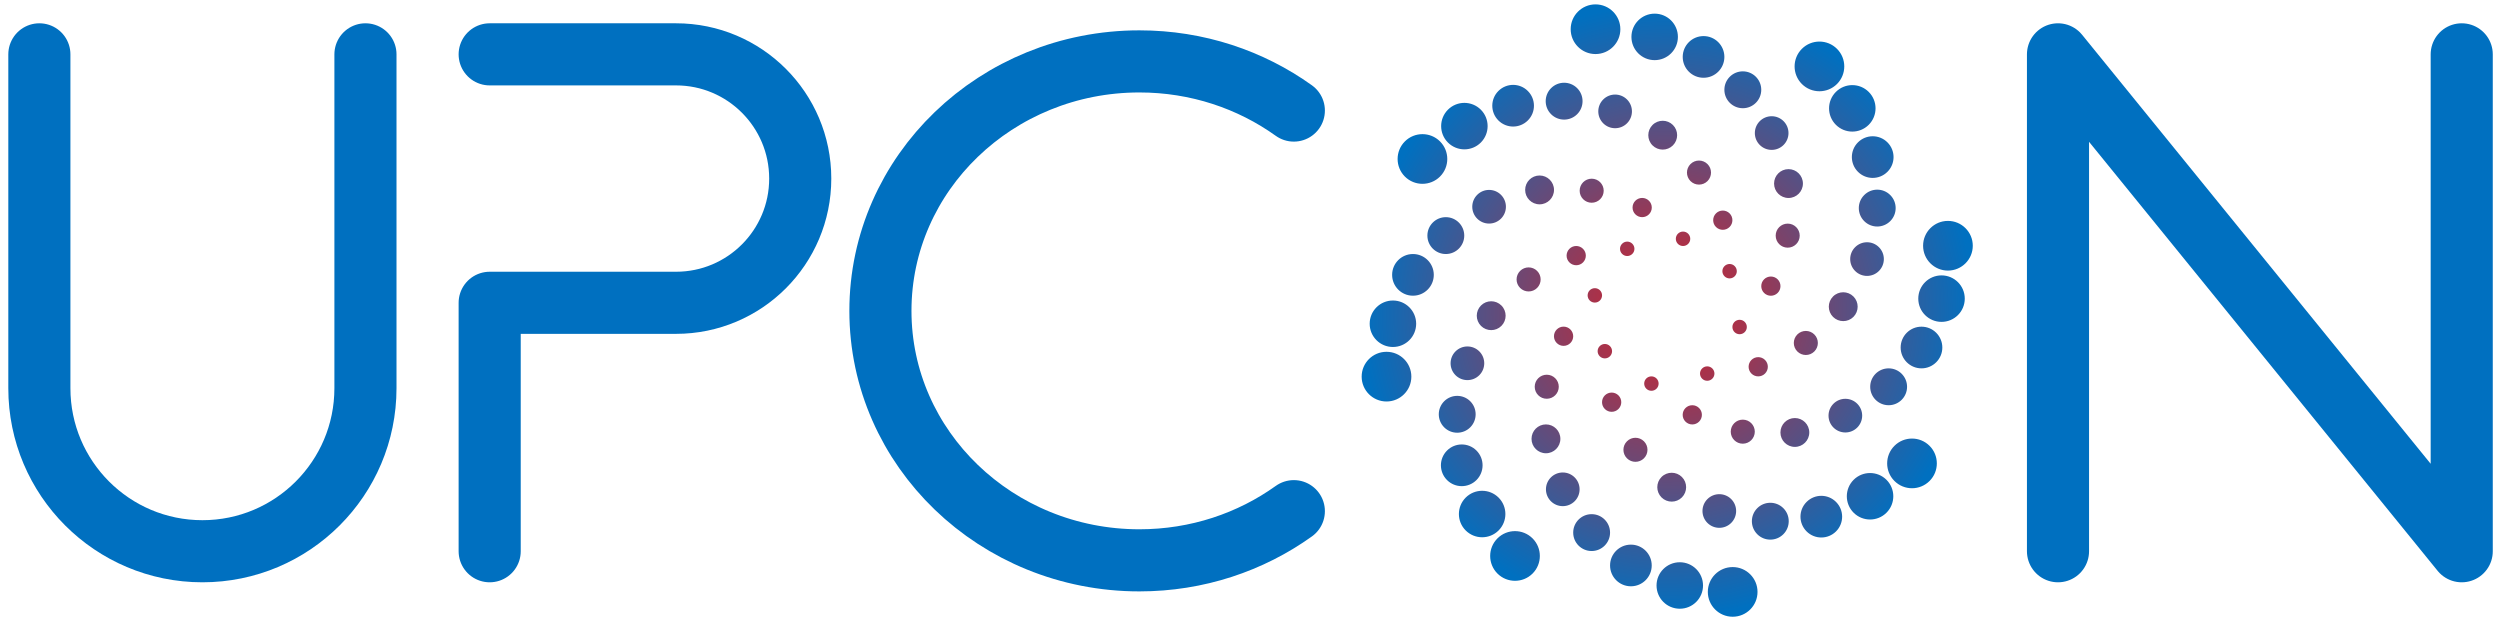
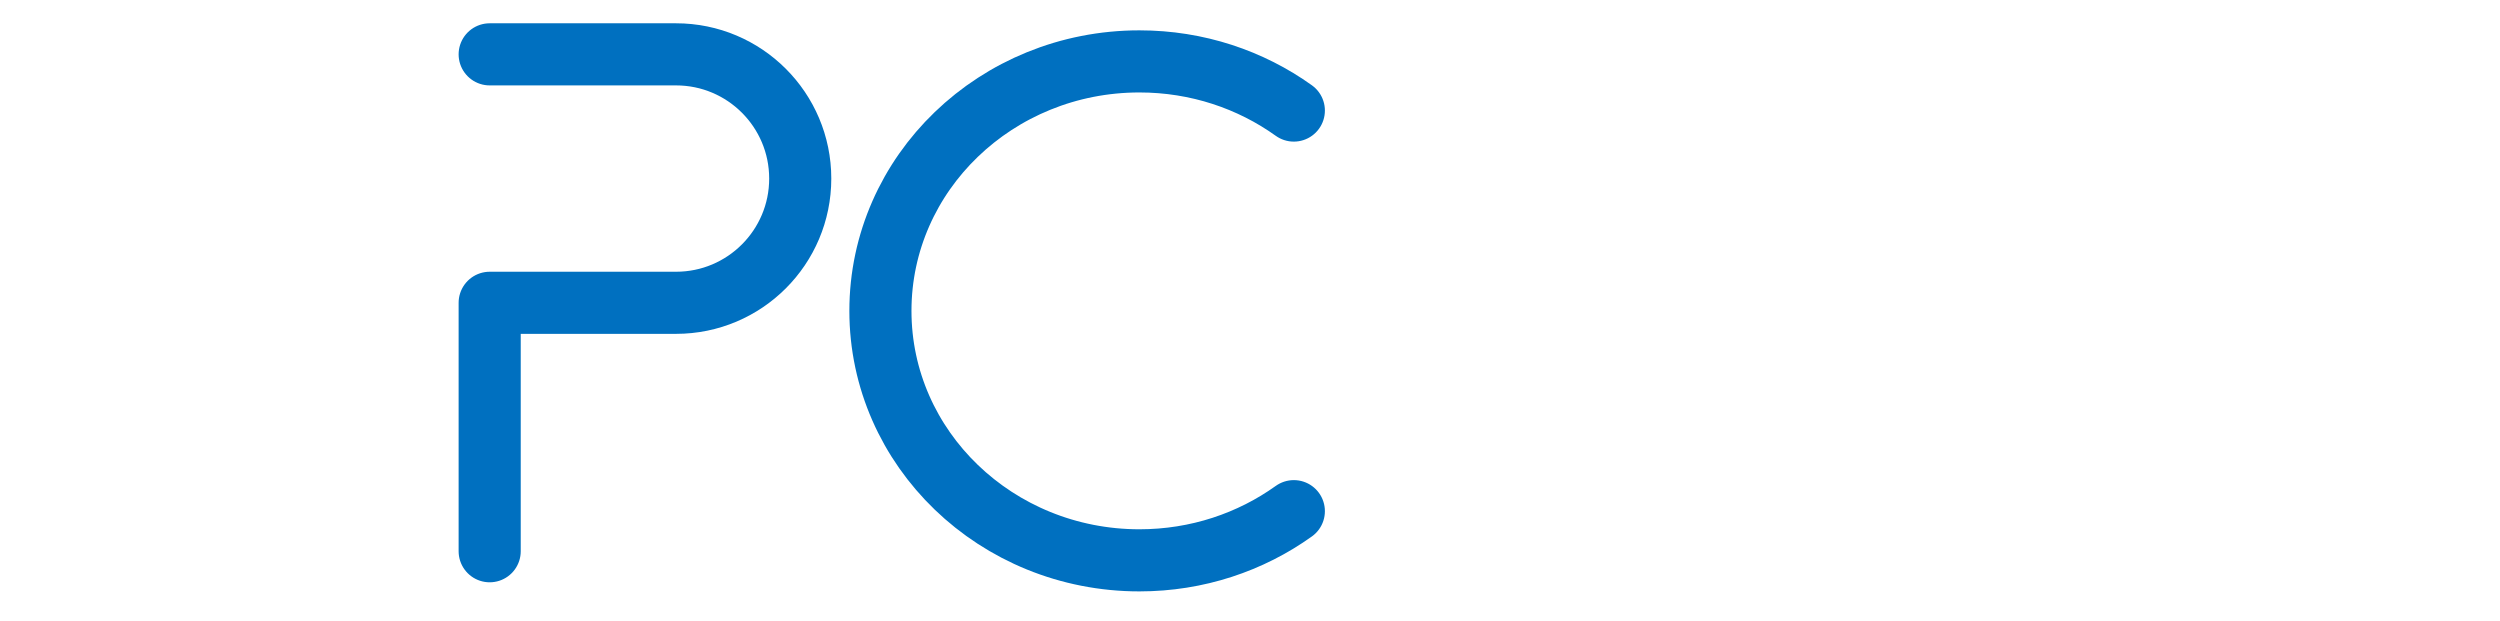
<svg xmlns="http://www.w3.org/2000/svg" width="161" height="40" viewBox="0 0 161 40" fill="none">
-   <path d="M2.535 3.5V25C2.535 30.799 7.236 35.5 13.035 35.5V35.5C18.834 35.5 23.535 30.799 23.535 25V3.5" stroke="#0070C0" stroke-width="4" stroke-linecap="round" />
-   <path d="M132.535 35.5V3.5L158.535 35.5V3.5" stroke="#0070C0" stroke-width="4" stroke-linecap="round" stroke-linejoin="round" />
  <path d="M83.323 7.12C80.546 5.131 77.105 3.954 73.379 3.954C64.167 3.954 56.699 11.147 56.699 20.02C56.699 28.893 64.167 36.086 73.379 36.086C77.105 36.086 80.546 34.909 83.323 32.919" stroke="#0070C0" stroke-width="4" stroke-linecap="round" />
  <path d="M31.535 3.5H43.535C47.953 3.5 51.535 7.082 51.535 11.5V11.5C51.535 15.918 47.953 19.5 43.535 19.5H31.535V35.5" stroke="#0070C0" stroke-width="4" stroke-linecap="round" stroke-linejoin="round" />
-   <path d="M108.852 15.379C108.852 15.636 108.644 15.843 108.387 15.843C108.13 15.843 107.923 15.636 107.923 15.379C107.923 15.122 108.13 14.914 108.387 14.914C108.644 14.914 108.852 15.122 108.852 15.379ZM106.375 13.366C106.375 13.708 106.097 13.985 105.755 13.985C105.414 13.985 105.136 13.708 105.136 13.366C105.136 13.024 105.414 12.747 105.755 12.747C106.097 12.747 106.375 13.024 106.375 13.366ZM103.278 12.282C103.278 12.71 102.931 13.056 102.504 13.056C102.076 13.056 101.73 12.71 101.73 12.282C101.73 11.855 102.076 11.508 102.504 11.508C102.931 11.508 103.278 11.855 103.278 12.282ZM100.078 12.23C100.078 12.743 99.662 13.159 99.149 13.159C98.636 13.159 98.22 12.743 98.22 12.23C98.22 11.717 98.636 11.302 99.149 11.302C99.662 11.302 100.078 11.717 100.078 12.23ZM96.981 13.314C96.981 13.913 96.496 14.398 95.897 14.398C95.299 14.398 94.814 13.913 94.814 13.314C94.814 12.716 95.299 12.23 95.897 12.23C96.496 12.23 96.981 12.716 96.981 13.314ZM94.298 15.172C94.298 15.828 93.766 16.359 93.111 16.359C92.455 16.359 91.924 15.828 91.924 15.172C91.924 14.517 92.455 13.985 93.111 13.985C93.766 13.985 94.298 14.517 94.298 15.172ZM92.336 17.701C92.336 18.442 91.736 19.043 90.995 19.043C90.253 19.043 89.653 18.442 89.653 17.701C89.653 16.96 90.253 16.359 90.995 16.359C91.736 16.359 92.336 16.96 92.336 17.701ZM91.201 20.849C91.201 21.676 90.531 22.346 89.704 22.346C88.877 22.346 88.207 21.676 88.207 20.849C88.207 20.023 88.877 19.353 89.704 19.353C90.531 19.353 91.201 20.023 91.201 20.849ZM90.891 24.256C90.891 25.139 90.175 25.856 89.291 25.856C88.408 25.856 87.691 25.139 87.691 24.256C87.691 23.372 88.408 22.656 89.291 22.656C90.175 22.656 90.891 23.372 90.891 24.256ZM111.714 17.793C111.533 17.975 111.238 17.975 111.058 17.793C110.876 17.611 110.876 17.317 111.058 17.137C111.239 16.956 111.534 16.955 111.714 17.137C111.896 17.318 111.896 17.613 111.714 17.793ZM111.386 14.618C111.144 14.86 110.752 14.86 110.51 14.618C110.268 14.377 110.268 13.984 110.51 13.742C110.751 13.5 111.143 13.5 111.386 13.742C111.627 13.983 111.627 14.376 111.386 14.618ZM109.963 11.662C109.66 11.964 109.17 11.964 108.867 11.662C108.565 11.359 108.565 10.869 108.867 10.567C109.17 10.264 109.66 10.264 109.963 10.567C110.265 10.869 110.265 11.359 109.963 11.662ZM107.736 9.363C107.374 9.725 106.785 9.725 106.422 9.363C106.06 9.001 106.06 8.412 106.422 8.049C106.784 7.687 107.373 7.687 107.736 8.049C108.098 8.411 108.098 9 107.736 9.363ZM104.78 7.94C104.357 8.363 103.67 8.363 103.247 7.94C102.824 7.516 102.824 6.83 103.247 6.407C103.67 5.984 104.357 5.984 104.78 6.407C105.203 6.83 105.203 7.516 104.78 7.94ZM101.569 7.355C101.105 7.819 100.354 7.819 99.89 7.355C99.427 6.892 99.427 6.14 99.89 5.677C100.354 5.213 101.105 5.213 101.569 5.677C102.032 6.14 102.032 6.892 101.569 7.355ZM98.393 7.757C97.869 8.281 97.02 8.281 96.496 7.757C95.973 7.233 95.972 6.383 96.496 5.86C97.021 5.335 97.87 5.335 98.393 5.86C98.918 6.384 98.918 7.234 98.393 7.757ZM95.365 9.18C94.781 9.765 93.833 9.765 93.248 9.18C92.664 8.596 92.664 7.648 93.248 7.063C93.832 6.479 94.78 6.479 95.365 7.063C95.949 7.647 95.949 8.595 95.365 9.18ZM92.737 11.37C92.112 11.994 91.099 11.994 90.474 11.37C89.85 10.745 89.85 9.732 90.474 9.107C91.099 8.483 92.112 8.483 92.737 9.107C93.361 9.732 93.361 10.745 92.737 11.37ZM112.031 21.524C111.774 21.524 111.567 21.316 111.567 21.059C111.567 20.802 111.774 20.595 112.031 20.595C112.288 20.595 112.496 20.802 112.496 21.059C112.496 21.316 112.288 21.524 112.031 21.524ZM114.044 19.046C113.702 19.046 113.425 18.769 113.425 18.427C113.425 18.085 113.702 17.808 114.044 17.808C114.386 17.808 114.663 18.085 114.663 18.427C114.663 18.769 114.386 19.046 114.044 19.046ZM115.128 15.95C114.7 15.95 114.354 15.603 114.354 15.175C114.354 14.748 114.7 14.401 115.128 14.401C115.555 14.401 115.902 14.748 115.902 15.175C115.902 15.603 115.555 15.95 115.128 15.95ZM115.179 12.75C114.666 12.75 114.25 12.334 114.25 11.821C114.25 11.308 114.666 10.892 115.179 10.892C115.692 10.892 116.108 11.308 116.108 11.821C116.108 12.334 115.692 12.75 115.179 12.75ZM114.096 9.653C113.497 9.653 113.012 9.168 113.012 8.569C113.012 7.971 113.497 7.485 114.096 7.485C114.694 7.485 115.179 7.971 115.179 8.569C115.179 9.168 114.694 9.653 114.096 9.653ZM112.238 6.969C111.582 6.969 111.05 6.438 111.05 5.782C111.05 5.127 111.582 4.595 112.238 4.595C112.893 4.595 113.425 5.127 113.425 5.782C113.425 6.438 112.893 6.969 112.238 6.969ZM109.709 5.008C108.967 5.008 108.367 4.407 108.367 3.666C108.367 2.925 108.967 2.324 109.709 2.324C110.45 2.324 111.05 2.925 111.05 3.666C111.05 4.407 110.45 5.008 109.709 5.008ZM106.56 3.873C105.734 3.873 105.064 3.203 105.064 2.376C105.064 1.549 105.734 0.879 106.56 0.879C107.387 0.879 108.057 1.549 108.057 2.376C108.057 3.203 107.387 3.873 106.56 3.873ZM102.751 3.481C101.868 3.481 101.152 2.765 101.152 1.881C101.152 0.998 101.868 0.282 102.751 0.282C103.635 0.282 104.351 0.998 104.351 1.881C104.351 2.765 103.635 3.481 102.751 3.481ZM109.617 24.386C109.435 24.204 109.435 23.91 109.617 23.729C109.798 23.548 110.093 23.548 110.273 23.729C110.455 23.911 110.455 24.205 110.273 24.386C110.092 24.568 109.797 24.568 109.617 24.386ZM112.792 24.058C112.55 23.816 112.55 23.424 112.792 23.181C113.033 22.94 113.426 22.94 113.667 23.181C113.909 23.423 113.909 23.815 113.667 24.058C113.426 24.299 113.033 24.299 112.792 24.058ZM115.748 22.634C115.446 22.332 115.446 21.841 115.748 21.539C116.051 21.237 116.541 21.237 116.843 21.539C117.146 21.841 117.146 22.332 116.843 22.634C116.541 22.937 116.051 22.937 115.748 22.634ZM118.047 20.408C117.685 20.044 117.685 19.457 118.047 19.094C118.409 18.731 118.998 18.731 119.361 19.094C119.723 19.456 119.723 20.044 119.361 20.408C118.999 20.77 118.41 20.77 118.047 20.408ZM119.47 17.451C119.047 17.028 119.047 16.342 119.47 15.919C119.893 15.495 120.58 15.495 121.003 15.919C121.426 16.342 121.426 17.028 121.003 17.451C120.58 17.875 119.893 17.875 119.47 17.451ZM120.055 14.24C119.591 13.777 119.591 13.025 120.055 12.562C120.518 12.098 121.269 12.098 121.733 12.562C122.196 13.025 122.196 13.777 121.733 14.24C121.269 14.704 120.518 14.704 120.055 14.24ZM119.653 11.065C119.129 10.541 119.129 9.691 119.653 9.168C120.177 8.645 121.027 8.644 121.551 9.168C122.076 9.692 122.076 10.542 121.551 11.065C121.027 11.589 120.177 11.589 119.653 11.065ZM118.23 8.037C117.645 7.452 117.645 6.505 118.23 5.92C118.814 5.335 119.761 5.335 120.347 5.92C120.931 6.504 120.931 7.451 120.347 8.037C119.762 8.621 118.815 8.621 118.23 8.037ZM116.04 5.409C115.416 4.784 115.416 3.77 116.04 3.146C116.665 2.521 117.678 2.521 118.303 3.146C118.927 3.77 118.927 4.784 118.303 5.409C117.678 6.033 116.665 6.033 116.04 5.409ZM105.886 24.703C105.886 24.446 106.094 24.238 106.351 24.238C106.608 24.238 106.815 24.446 106.815 24.703C106.815 24.96 106.608 25.167 106.351 25.167C106.094 25.167 105.886 24.96 105.886 24.703ZM108.364 26.716C108.364 26.374 108.641 26.096 108.983 26.096C109.325 26.096 109.602 26.374 109.602 26.716C109.602 27.057 109.325 27.335 108.983 27.335C108.641 27.335 108.364 27.057 108.364 26.716ZM111.46 27.799C111.46 27.372 111.807 27.025 112.234 27.025C112.662 27.025 113.009 27.372 113.009 27.799C113.009 28.227 112.662 28.574 112.234 28.574C111.807 28.574 111.46 28.227 111.46 27.799ZM114.66 27.851C114.66 27.338 115.076 26.922 115.589 26.922C116.102 26.922 116.518 27.338 116.518 27.851C116.518 28.364 116.102 28.78 115.589 28.78C115.076 28.78 114.66 28.364 114.66 27.851ZM117.757 26.767C117.757 26.169 118.242 25.683 118.841 25.683C119.439 25.683 119.924 26.169 119.924 26.767C119.924 27.366 119.439 27.851 118.841 27.851C118.242 27.851 117.757 27.366 117.757 26.767ZM120.441 24.909C120.441 24.254 120.972 23.722 121.628 23.722C122.283 23.722 122.815 24.254 122.815 24.909C122.815 25.565 122.283 26.096 121.628 26.096C120.972 26.096 120.441 25.565 120.441 24.909ZM122.402 22.38C122.402 21.639 123.003 21.038 123.744 21.038C124.485 21.038 125.086 21.639 125.086 22.38C125.086 23.121 124.485 23.722 123.744 23.722C123.003 23.722 122.402 23.121 122.402 22.38ZM123.537 19.232C123.537 18.405 124.207 17.735 125.034 17.735C125.861 17.735 126.531 18.405 126.531 19.232C126.531 20.059 125.861 20.729 125.034 20.729C124.207 20.729 123.537 20.059 123.537 19.232ZM123.847 15.826C123.847 14.942 124.563 14.226 125.447 14.226C126.33 14.226 127.047 14.942 127.047 15.826C127.047 16.709 126.33 17.426 125.447 17.426C124.563 17.426 123.847 16.709 123.847 15.826ZM103.024 22.288C103.206 22.107 103.5 22.107 103.68 22.288C103.862 22.47 103.862 22.764 103.68 22.945C103.499 23.126 103.205 23.127 103.024 22.945C102.842 22.763 102.842 22.469 103.024 22.288ZM103.352 25.463C103.594 25.222 103.986 25.222 104.229 25.463C104.47 25.705 104.47 26.097 104.229 26.34C103.987 26.581 103.595 26.581 103.352 26.34C103.111 26.098 103.111 25.706 103.352 25.463ZM104.776 28.42C105.078 28.117 105.568 28.117 105.871 28.42C106.173 28.722 106.173 29.212 105.871 29.515C105.568 29.817 105.078 29.817 104.776 29.515C104.473 29.212 104.473 28.722 104.776 28.42ZM107.001 30.718C107.363 30.355 107.952 30.355 108.315 30.718C108.677 31.081 108.677 31.669 108.315 32.033C107.953 32.395 107.364 32.395 107.001 32.033C106.639 31.669 106.639 31.082 107.001 30.718ZM109.957 32.142C110.381 31.719 111.067 31.719 111.49 32.142C111.913 32.565 111.913 33.252 111.49 33.675C111.067 34.098 110.381 34.098 109.957 33.675C109.534 33.252 109.534 32.565 109.957 32.142ZM113.169 32.726C113.632 32.263 114.384 32.263 114.847 32.726C115.31 33.19 115.31 33.941 114.847 34.405C114.384 34.868 113.632 34.868 113.169 34.405C112.705 33.941 112.705 33.19 113.169 32.726ZM116.344 32.325C116.868 31.8 117.718 31.8 118.241 32.325C118.764 32.849 118.765 33.699 118.241 34.222C117.717 34.746 116.867 34.746 116.344 34.222C115.819 33.697 115.819 32.848 116.344 32.325ZM119.373 30.901C119.957 30.317 120.905 30.317 121.49 30.901C122.075 31.485 122.075 32.433 121.49 33.018C120.906 33.603 119.959 33.603 119.373 33.018C118.789 32.434 118.789 31.486 119.373 30.901ZM122.001 28.712C122.626 28.087 123.639 28.087 124.264 28.712C124.888 29.336 124.888 30.35 124.264 30.974C123.639 31.599 122.626 31.599 122.001 30.974C121.377 30.35 121.377 29.336 122.001 28.712ZM102.707 18.558C102.964 18.558 103.172 18.765 103.172 19.023C103.172 19.279 102.964 19.487 102.707 19.487C102.45 19.487 102.243 19.279 102.243 19.023C102.243 18.765 102.45 18.558 102.707 18.558ZM100.694 21.035C101.036 21.035 101.314 21.313 101.314 21.655C101.314 21.996 101.036 22.274 100.694 22.274C100.353 22.274 100.075 21.996 100.075 21.655C100.075 21.313 100.353 21.035 100.694 21.035ZM99.61 24.132C100.038 24.132 100.385 24.479 100.385 24.906C100.385 25.334 100.038 25.68 99.61 25.68C99.183 25.68 98.836 25.334 98.836 24.906C98.836 24.479 99.183 24.132 99.61 24.132ZM99.559 27.332C100.072 27.332 100.488 27.748 100.488 28.261C100.488 28.774 100.072 29.19 99.559 29.19C99.046 29.19 98.63 28.774 98.63 28.261C98.63 27.748 99.046 27.332 99.559 27.332ZM100.643 30.428C101.241 30.428 101.726 30.914 101.726 31.512C101.726 32.111 101.241 32.596 100.643 32.596C100.044 32.596 99.559 32.111 99.559 31.512C99.559 30.914 100.044 30.428 100.643 30.428ZM102.501 33.112C103.156 33.112 103.688 33.644 103.688 34.299C103.688 34.955 103.156 35.486 102.501 35.486C101.845 35.486 101.314 34.955 101.314 34.299C101.314 33.644 101.845 33.112 102.501 33.112ZM105.03 35.074C105.771 35.074 106.371 35.674 106.371 36.415C106.371 37.157 105.771 37.757 105.03 37.757C104.288 37.757 103.688 37.157 103.688 36.415C103.688 35.674 104.288 35.074 105.03 35.074ZM108.178 36.209C109.005 36.209 109.675 36.879 109.675 37.706C109.675 38.532 109.005 39.202 108.178 39.202C107.351 39.202 106.681 38.532 106.681 37.706C106.681 36.879 107.351 36.209 108.178 36.209ZM111.584 36.519C112.468 36.519 113.184 37.235 113.184 38.118C113.184 39.002 112.468 39.718 111.584 39.718C110.701 39.718 109.984 39.002 109.984 38.118C109.984 37.235 110.701 36.519 111.584 36.519ZM105.121 15.696C105.303 15.877 105.303 16.172 105.121 16.352C104.94 16.533 104.646 16.534 104.465 16.352C104.283 16.171 104.283 15.876 104.465 15.696C104.647 15.514 104.941 15.514 105.121 15.696ZM101.946 16.024C102.188 16.265 102.188 16.658 101.946 16.9C101.705 17.142 101.313 17.142 101.07 16.9C100.828 16.659 100.828 16.267 101.07 16.024C101.312 15.781 101.704 15.782 101.946 16.024ZM98.99 17.447C99.293 17.75 99.293 18.24 98.99 18.543C98.688 18.845 98.197 18.845 97.895 18.543C97.592 18.24 97.592 17.75 97.895 17.447C98.197 17.145 98.688 17.145 98.99 17.447ZM96.69 19.674C97.053 20.036 97.053 20.625 96.69 20.988C96.328 21.35 95.74 21.35 95.376 20.988C95.014 20.625 95.014 20.037 95.376 19.674C95.739 19.311 96.327 19.311 96.69 19.674ZM95.268 22.629C95.691 23.052 95.691 23.739 95.268 24.162C94.845 24.585 94.158 24.585 93.735 24.162C93.312 23.739 93.312 23.052 93.735 22.629C94.158 22.206 94.845 22.206 95.268 22.629ZM94.684 25.841C95.147 26.305 95.147 27.056 94.684 27.52C94.22 27.983 93.469 27.983 93.005 27.52C92.542 27.056 92.542 26.305 93.005 25.841C93.469 25.378 94.22 25.378 94.684 25.841ZM95.085 29.016C95.609 29.541 95.609 30.39 95.085 30.915C94.561 31.439 93.711 31.439 93.188 30.915C92.664 30.39 92.664 29.541 93.188 29.016C93.712 28.492 94.562 28.492 95.085 29.016ZM96.509 32.045C97.093 32.629 97.093 33.577 96.509 34.162C95.924 34.746 94.977 34.746 94.391 34.162C93.807 33.578 93.807 32.63 94.391 32.045C94.976 31.461 95.923 31.461 96.509 32.045ZM98.698 34.673C99.322 35.297 99.322 36.311 98.698 36.936C98.073 37.56 97.06 37.56 96.435 36.936C95.811 36.311 95.811 35.297 96.435 34.673C97.06 34.048 98.073 34.048 98.698 34.673Z" fill="url(#paint0_radial_891_37923)" />
  <defs>
    <radialGradient id="paint0_radial_891_37923" cx="0" cy="0" r="1" gradientUnits="userSpaceOnUse" gradientTransform="translate(107.369 20) rotate(90) scale(19.718 19.678)">
      <stop stop-color="#DC1F26" />
      <stop offset="1" stop-color="#0070C0" />
    </radialGradient>
  </defs>
</svg>